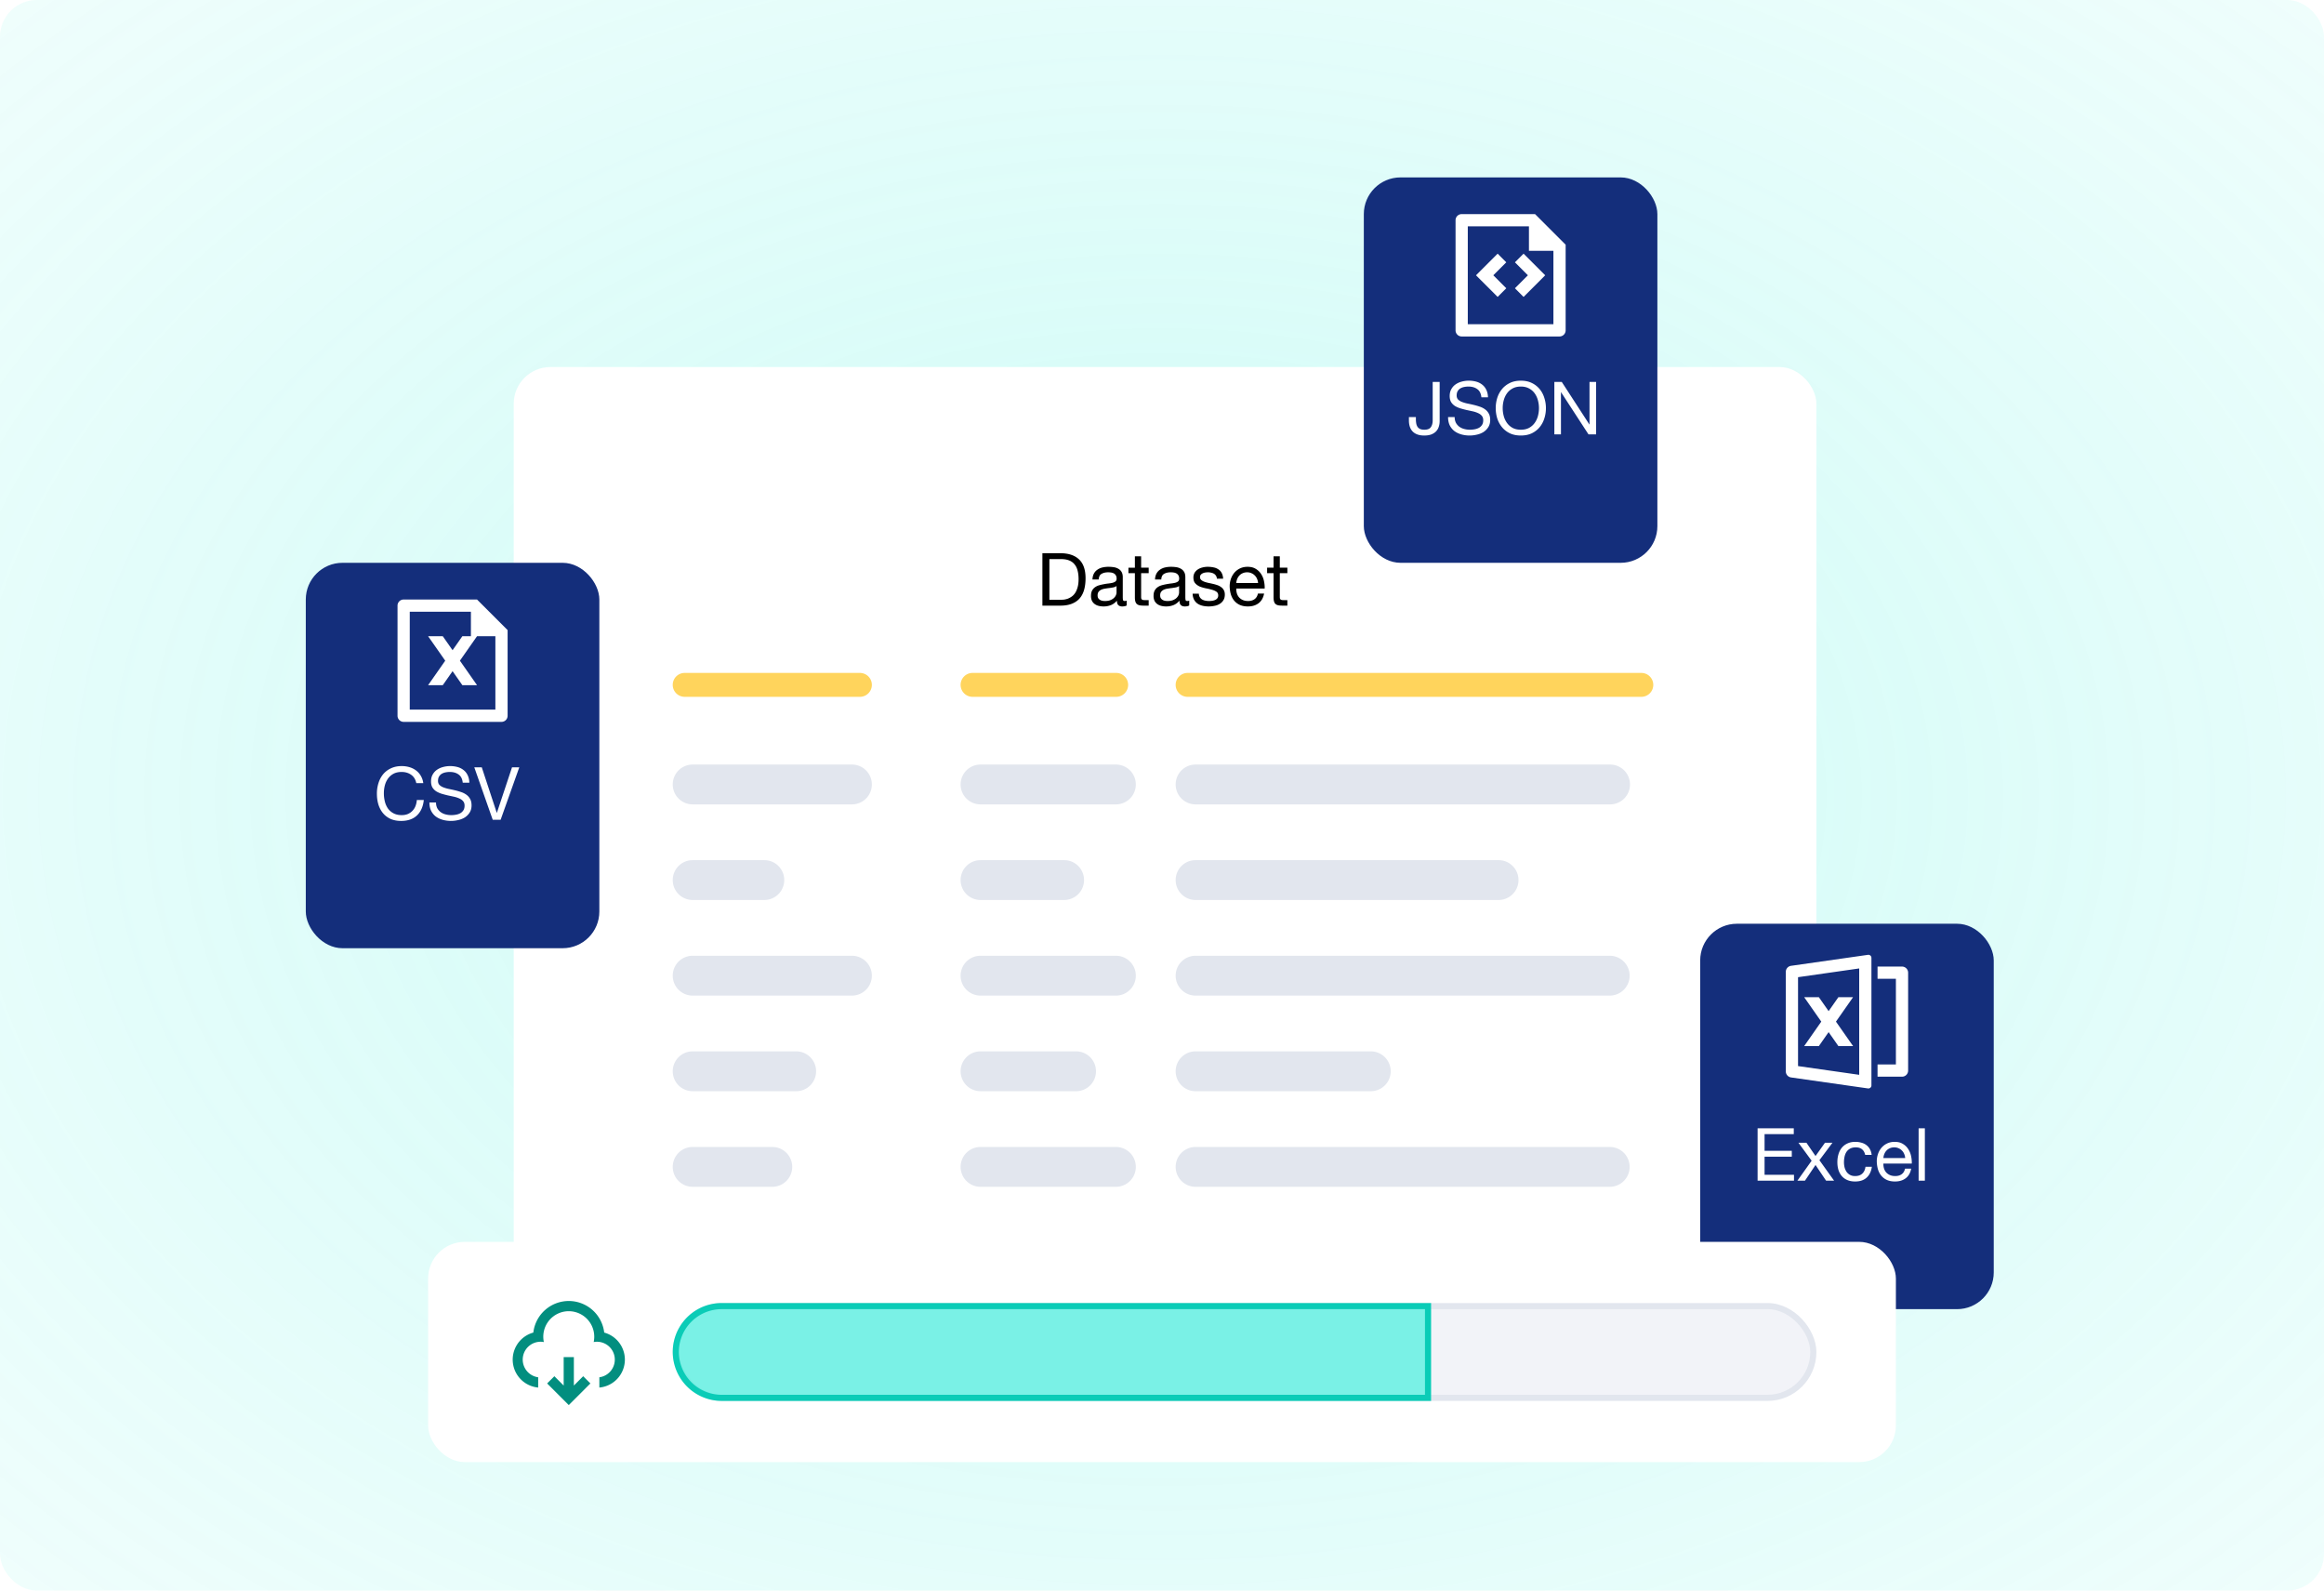
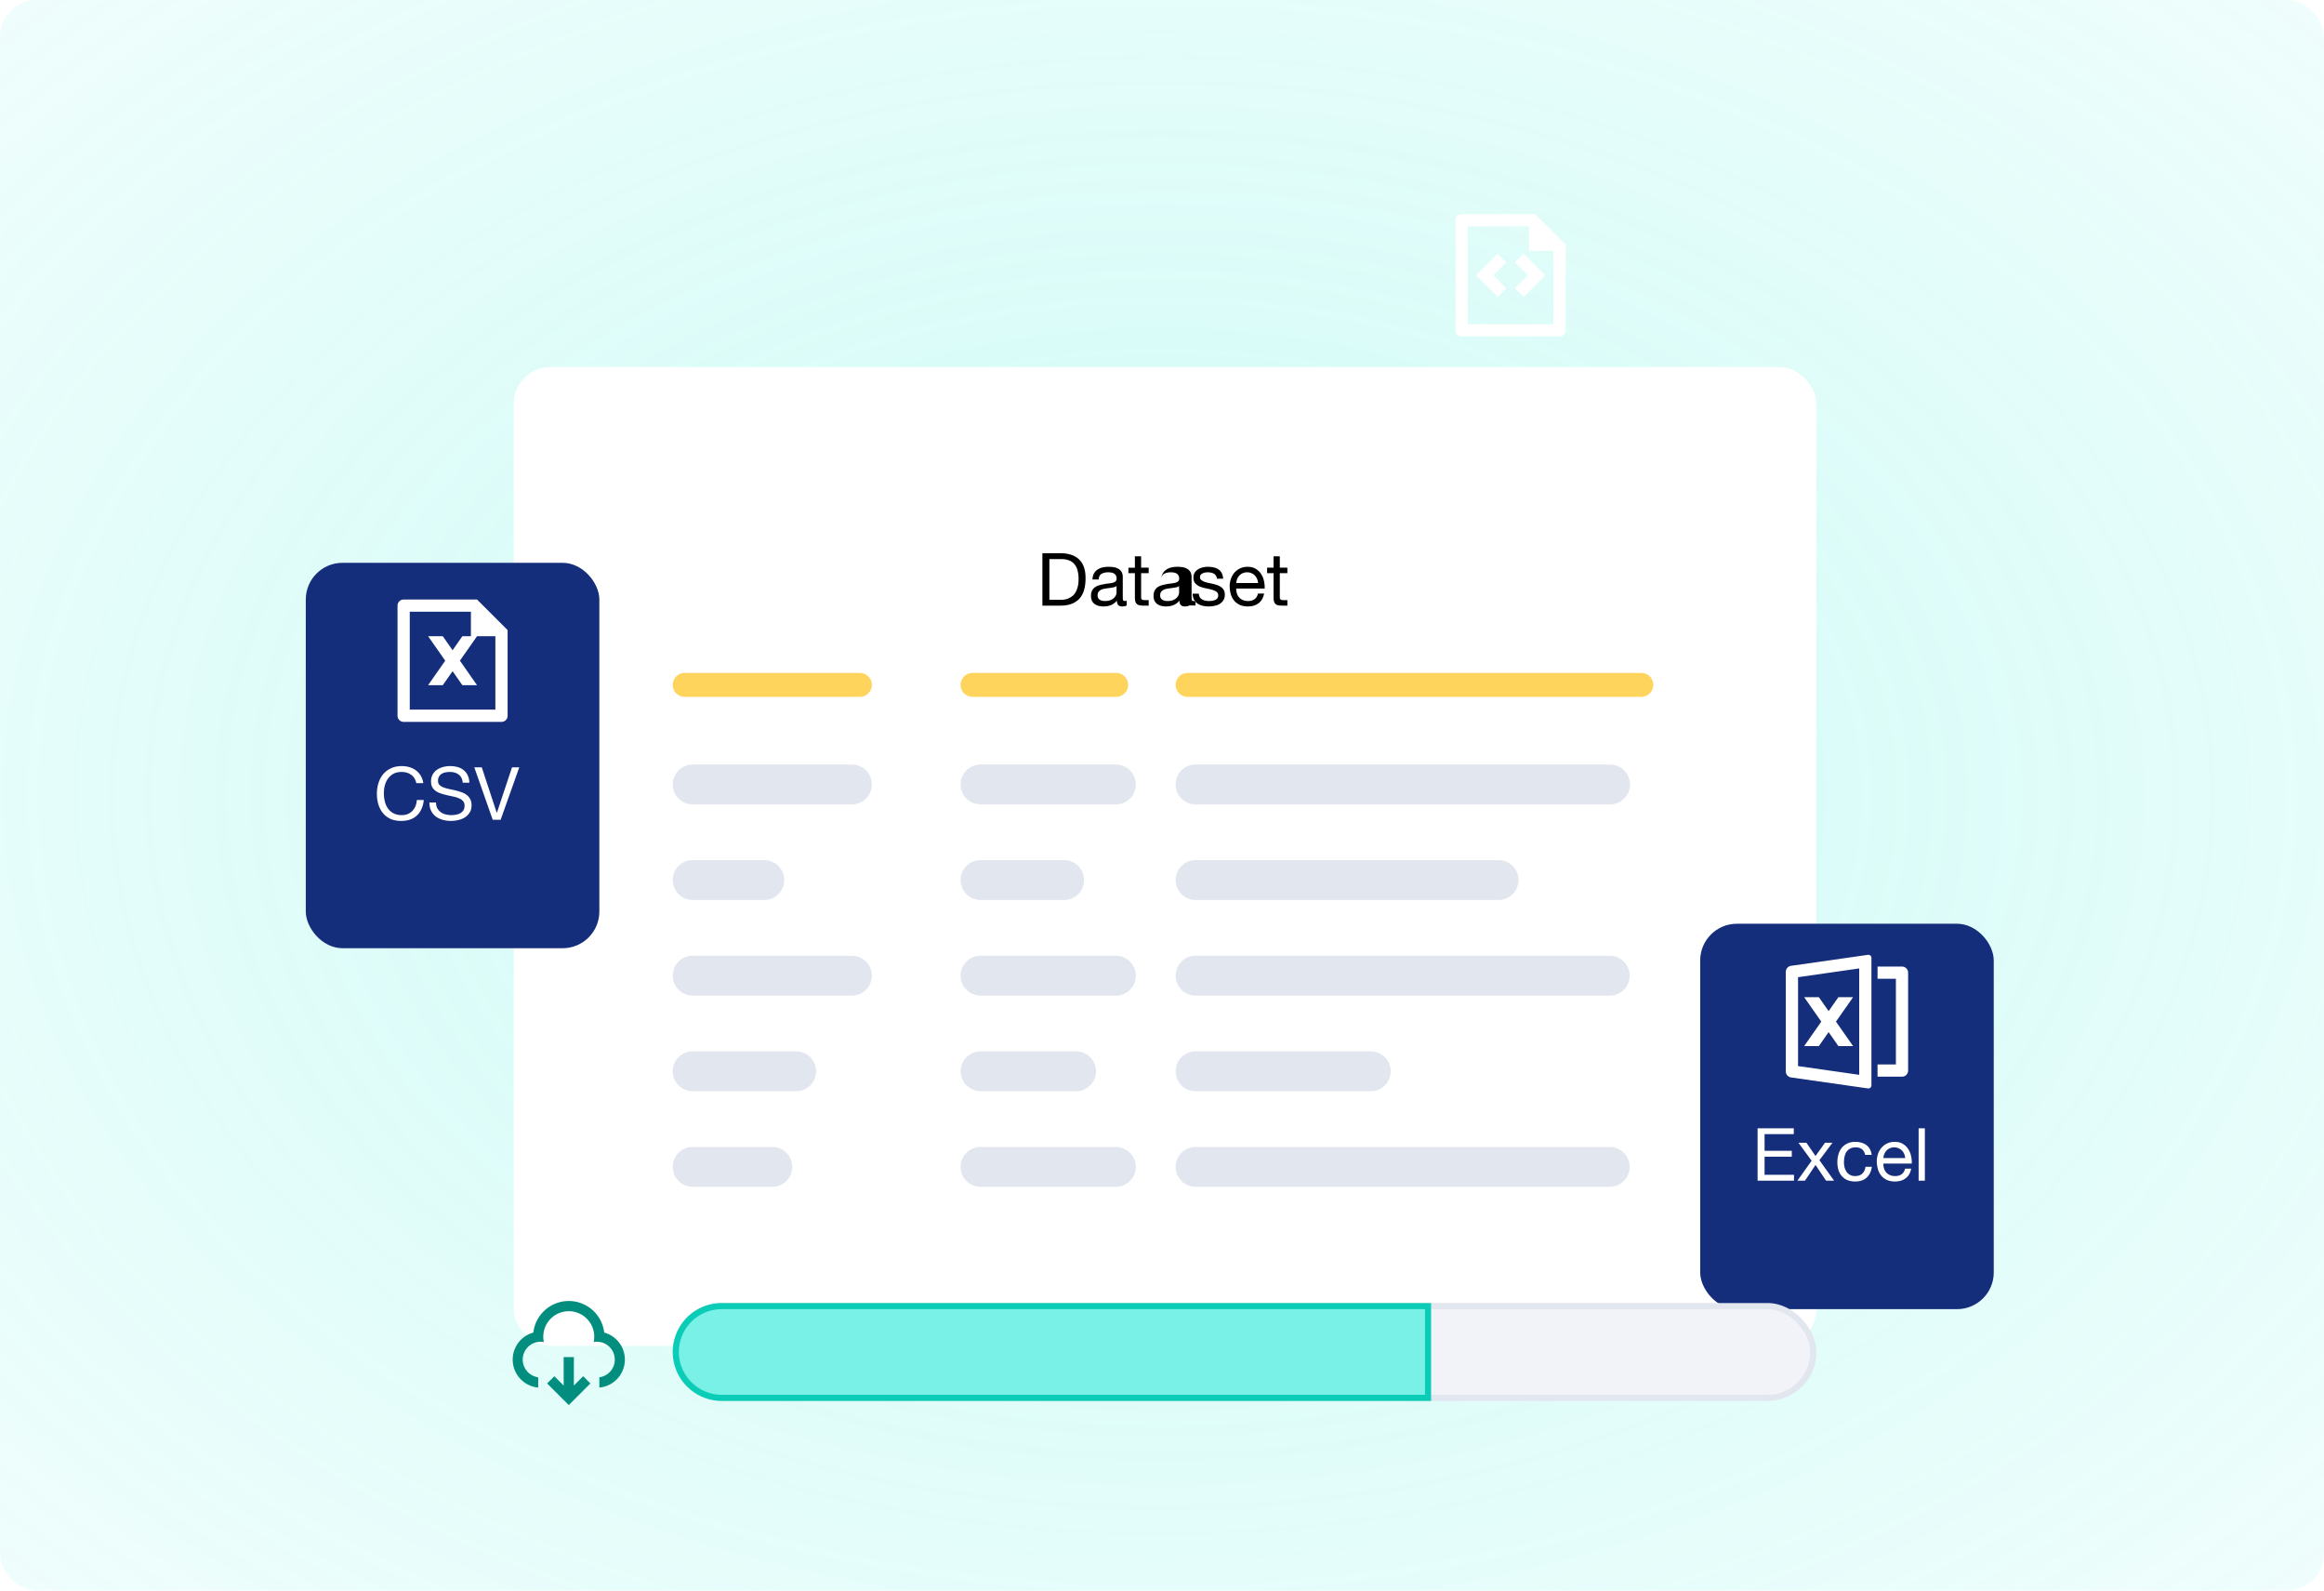
<svg xmlns="http://www.w3.org/2000/svg" fill="none" viewBox="0 0 380 260">
  <defs>
    <filter id="b" width="239" height="186" x="71" y="47" color-interpolation-filters="sRGB" filterUnits="userSpaceOnUse">
      <feFlood flood-opacity="0" result="BackgroundImageFix" />
      <feColorMatrix in="SourceAlpha" result="hardAlpha" values="0 0 0 0 0 0 0 0 0 0 0 0 0 0 0 0 0 0 127 0" />
      <feOffset dy="3" />
      <feGaussianBlur stdDeviation="6.5" />
      <feColorMatrix values="0 0 0 0 0 0 0 0 0 0 0 0 0 0 0 0 0 0 0.13 0" />
      <feBlend in2="BackgroundImageFix" result="effect1_dropShadow_1352_25498" />
      <feBlend in="SourceGraphic" in2="effect1_dropShadow_1352_25498" result="shape" />
    </filter>
    <filter id="c" width="100" height="115" x="252" y="125" color-interpolation-filters="sRGB" filterUnits="userSpaceOnUse">
      <feFlood flood-opacity="0" result="BackgroundImageFix" />
      <feColorMatrix in="SourceAlpha" result="hardAlpha" values="0 0 0 0 0 0 0 0 0 0 0 0 0 0 0 0 0 0 127 0" />
      <feOffset dy="6" />
      <feGaussianBlur stdDeviation="13" />
      <feColorMatrix values="0 0 0 0 0 0 0 0 0 0 0 0 0 0 0 0 0 0 0.13 0" />
      <feBlend in2="BackgroundImageFix" result="effect1_dropShadow_1352_25498" />
      <feBlend in="SourceGraphic" in2="effect1_dropShadow_1352_25498" result="shape" />
    </filter>
    <filter id="d" width="266" height="62" x="57" y="190" color-interpolation-filters="sRGB" filterUnits="userSpaceOnUse">
      <feFlood flood-opacity="0" result="BackgroundImageFix" />
      <feColorMatrix in="SourceAlpha" result="hardAlpha" values="0 0 0 0 0 0 0 0 0 0 0 0 0 0 0 0 0 0 127 0" />
      <feOffset dy="3" />
      <feGaussianBlur stdDeviation="6.5" />
      <feColorMatrix values="0 0 0 0 0 0 0 0 0 0 0 0 0 0 0 0 0 0 0.13 0" />
      <feBlend in2="BackgroundImageFix" result="effect1_dropShadow_1352_25498" />
      <feBlend in="SourceGraphic" in2="effect1_dropShadow_1352_25498" result="shape" />
    </filter>
    <filter id="e" width="100" height="115" x="24" y="66" color-interpolation-filters="sRGB" filterUnits="userSpaceOnUse">
      <feFlood flood-opacity="0" result="BackgroundImageFix" />
      <feColorMatrix in="SourceAlpha" result="hardAlpha" values="0 0 0 0 0 0 0 0 0 0 0 0 0 0 0 0 0 0 127 0" />
      <feOffset dy="6" />
      <feGaussianBlur stdDeviation="13" />
      <feColorMatrix values="0 0 0 0 0 0 0 0 0 0 0 0 0 0 0 0 0 0 0.13 0" />
      <feBlend in2="BackgroundImageFix" result="effect1_dropShadow_1352_25498" />
      <feBlend in="SourceGraphic" in2="effect1_dropShadow_1352_25498" result="shape" />
    </filter>
    <filter id="f" width="100" height="115" x="197" y="3" color-interpolation-filters="sRGB" filterUnits="userSpaceOnUse">
      <feFlood flood-opacity="0" result="BackgroundImageFix" />
      <feColorMatrix in="SourceAlpha" result="hardAlpha" values="0 0 0 0 0 0 0 0 0 0 0 0 0 0 0 0 0 0 127 0" />
      <feOffset dy="6" />
      <feGaussianBlur stdDeviation="13" />
      <feColorMatrix values="0 0 0 0 0 0 0 0 0 0 0 0 0 0 0 0 0 0 0.13 0" />
      <feBlend in2="BackgroundImageFix" result="effect1_dropShadow_1352_25498" />
      <feBlend in="SourceGraphic" in2="effect1_dropShadow_1352_25498" result="shape" />
    </filter>
    <radialGradient id="a" cx="0" cy="0" r="1" gradientTransform="matrix(0 265.759 -388.418 0 190 130)" gradientUnits="userSpaceOnUse">
      <stop stop-color="#3BF0DC" stop-opacity=".26" />
      <stop offset="1" stop-color="#3BF0DC" stop-opacity="0" />
    </radialGradient>
  </defs>
  <rect width="380" height="260" fill="#fff" rx="6" />
  <rect width="380" height="260" fill="url(#a)" rx="6" />
  <g filter="url(#b)">
    <rect width="213" height="160" x="84" y="57" fill="#fff" rx="6" />
-     <path fill="#000" d="M171.584 95.04v-6.648h1.92c.528 0 .972.076 1.332.228.36.144.652.36.876.648.232.28.396.624.492 1.032.104.4.156.856.156 1.368 0 .528-.056.98-.168 1.356-.104.368-.24.676-.408.924-.168.248-.36.444-.576.588-.208.144-.42.256-.636.336-.216.072-.42.12-.612.144a5.964 5.964 0 01-.48.024h-1.896zm-1.14-7.608V96h2.94c.712 0 1.328-.1 1.848-.3.52-.2.948-.488 1.284-.864.336-.384.584-.852.744-1.404.16-.56.24-1.2.24-1.92 0-1.376-.356-2.4-1.068-3.072-.712-.672-1.728-1.008-3.048-1.008h-2.94zm13.778 8.544c-.176.104-.42.156-.732.156-.264 0-.476-.072-.636-.216-.152-.152-.228-.396-.228-.732-.28.336-.608.58-.984.732a3.265 3.265 0 01-1.2.216c-.28 0-.548-.032-.804-.096a1.859 1.859 0 01-.648-.3 1.508 1.508 0 01-.444-.528 1.897 1.897 0 01-.156-.804c0-.352.06-.64.18-.864a1.54 1.54 0 01.468-.54c.2-.144.424-.252.672-.324.256-.072.516-.132.78-.18.28-.056.544-.096.792-.12.256-.032.48-.072.672-.12.192-.056.344-.132.456-.228.112-.104.168-.252.168-.444 0-.224-.044-.404-.132-.54a.81.81 0 00-.324-.312 1.261 1.261 0 00-.444-.144 3.232 3.232 0 00-.48-.036c-.432 0-.792.084-1.08.252-.288.16-.444.468-.468.924h-1.02c.016-.384.096-.708.24-.972s.336-.476.576-.636c.24-.168.512-.288.816-.36a4.42 4.42 0 01.996-.108c.28 0 .556.02.828.06.28.04.532.124.756.252.224.12.404.292.54.516.136.224.204.516.204.876v3.192c0 .24.012.416.036.528.032.112.128.168.288.168.088 0 .192-.02.312-.06v.792zm-1.656-3.18a1.332 1.332 0 01-.504.216c-.208.04-.428.076-.66.108-.224.024-.452.056-.684.096-.232.032-.44.088-.624.168a1.16 1.16 0 00-.456.348c-.112.144-.168.344-.168.6 0 .168.032.312.096.432.072.112.16.204.264.276.112.072.24.124.384.156.144.032.296.048.456.048.336 0 .624-.044.864-.132.24-.096.436-.212.588-.348.152-.144.264-.296.336-.456.072-.168.108-.324.108-.468v-1.044zm4.021-3v-1.86h-1.02v1.86h-1.056v.9h1.056v3.948c0 .288.028.52.084.696.056.176.14.312.252.408.12.096.272.164.456.204.192.032.42.048.684.048h.78v-.9h-.468a5.34 5.34 0 01-.396-.012.544.544 0 01-.228-.084.326.326 0 01-.12-.168 1.38 1.38 0 01-.024-.288v-3.852h1.236v-.9h-1.236zm7.865 6.18c-.176.104-.42.156-.732.156-.264 0-.476-.072-.636-.216-.152-.152-.228-.396-.228-.732-.28.336-.608.58-.984.732a3.265 3.265 0 01-1.2.216c-.28 0-.548-.032-.804-.096a1.859 1.859 0 01-.648-.3 1.508 1.508 0 01-.444-.528 1.897 1.897 0 01-.156-.804c0-.352.06-.64.18-.864a1.54 1.54 0 01.468-.54c.2-.144.424-.252.672-.324.256-.072.516-.132.78-.18.28-.056.544-.096.792-.12.256-.032.48-.072.672-.12.192-.056.344-.132.456-.228.112-.104.168-.252.168-.444 0-.224-.044-.404-.132-.54a.81.81 0 00-.324-.312 1.261 1.261 0 00-.444-.144 3.232 3.232 0 00-.48-.036c-.432 0-.792.084-1.08.252-.288.16-.444.468-.468.924h-1.02c.016-.384.096-.708.24-.972s.336-.476.576-.636c.24-.168.512-.288.816-.36a4.42 4.42 0 01.996-.108c.28 0 .556.02.828.06.28.04.532.124.756.252.224.12.404.292.54.516.136.224.204.516.204.876v3.192c0 .24.012.416.036.528.032.112.128.168.288.168.088 0 .192-.02.312-.06v.792zm-1.656-3.18a1.332 1.332 0 01-.504.216c-.208.04-.428.076-.66.108-.224.024-.452.056-.684.096-.232.032-.44.088-.624.168a1.16 1.16 0 00-.456.348c-.112.144-.168.344-.168.6 0 .168.032.312.096.432.072.112.16.204.264.276.112.072.24.124.384.156.144.032.296.048.456.048.336 0 .624-.044.864-.132.24-.096.436-.212.588-.348.152-.144.264-.296.336-.456.072-.168.108-.324.108-.468v-1.044zm3.229 1.248h-1.02c.016.384.096.712.24.984.144.264.336.48.576.648.24.16.516.276.828.348.312.072.64.108.984.108.312 0 .624-.032.936-.096.32-.056.604-.16.852-.312.256-.152.46-.352.612-.6.16-.248.24-.56.24-.936 0-.296-.06-.544-.18-.744a1.414 1.414 0 00-.456-.492 2.235 2.235 0 00-.648-.324 7.251 7.251 0 00-.744-.204 23.14 23.14 0 00-.72-.156 5.249 5.249 0 01-.648-.192 1.737 1.737 0 01-.48-.288.603.603 0 01-.18-.444c0-.16.04-.288.12-.384a.78.78 0 01.312-.24c.128-.064.268-.108.42-.132.16-.024.316-.036.468-.036.168 0 .332.02.492.06.168.032.32.088.456.168a1 1 0 01.492.816h1.02c-.024-.376-.104-.688-.24-.936a1.54 1.54 0 00-.552-.6 2.05 2.05 0 00-.78-.312 4.602 4.602 0 00-.972-.096c-.272 0-.548.036-.828.108-.272.064-.52.168-.744.312a1.74 1.74 0 00-.54.54 1.52 1.52 0 00-.204.804c0 .4.1.712.3.936.2.224.448.4.744.528.304.12.632.216.984.288.352.064.676.14.972.228.304.08.556.188.756.324.2.136.3.336.3.6a.778.778 0 01-.144.48.927.927 0 01-.372.276 1.763 1.763 0 01-.48.132 3.734 3.734 0 01-.504.036c-.208 0-.412-.02-.612-.06a1.887 1.887 0 01-.528-.192 1.18 1.18 0 01-.372-.372 1.184 1.184 0 01-.156-.576zm9.684-1.74h-3.564c.016-.24.068-.464.156-.672a1.79 1.79 0 01.36-.564c.152-.16.332-.284.54-.372.216-.096.456-.144.72-.144.256 0 .488.048.696.144.216.088.4.212.552.372.16.152.284.336.372.552.096.216.152.444.168.684zm.984 1.728h-1.008c-.088.408-.272.712-.552.912-.272.2-.624.3-1.056.3-.336 0-.628-.056-.876-.168a1.752 1.752 0 01-.612-.444 1.818 1.818 0 01-.348-.648 2.515 2.515 0 01-.096-.78h4.644a4.76 4.76 0 00-.108-1.188 3.28 3.28 0 00-.456-1.152 2.587 2.587 0 00-.876-.864c-.36-.232-.816-.348-1.368-.348-.424 0-.816.08-1.176.24-.352.16-.66.384-.924.672a3.154 3.154 0 00-.6 1.02 3.733 3.733 0 00-.216 1.296c.016.472.084.908.204 1.308.128.4.316.744.564 1.032.248.288.552.512.912.672.368.16.8.24 1.296.24.704 0 1.288-.176 1.752-.528.464-.352.764-.876.9-1.572zm2.57-4.236v-1.86h-1.02v1.86h-1.056v.9h1.056v3.948c0 .288.028.52.084.696.056.176.14.312.252.408.12.096.272.164.456.204.192.032.42.048.684.048h.78v-.9h-.468a5.34 5.34 0 01-.396-.012.544.544 0 01-.228-.084.326.326 0 01-.12-.168 1.38 1.38 0 01-.024-.288v-3.852h1.236v-.9h-1.236z" />
+     <path fill="#000" d="M171.584 95.04v-6.648h1.92c.528 0 .972.076 1.332.228.36.144.652.36.876.648.232.28.396.624.492 1.032.104.4.156.856.156 1.368 0 .528-.056.98-.168 1.356-.104.368-.24.676-.408.924-.168.248-.36.444-.576.588-.208.144-.42.256-.636.336-.216.072-.42.12-.612.144a5.964 5.964 0 01-.48.024h-1.896zm-1.14-7.608V96h2.94c.712 0 1.328-.1 1.848-.3.52-.2.948-.488 1.284-.864.336-.384.584-.852.744-1.404.16-.56.24-1.2.24-1.92 0-1.376-.356-2.4-1.068-3.072-.712-.672-1.728-1.008-3.048-1.008h-2.94zm13.778 8.544c-.176.104-.42.156-.732.156-.264 0-.476-.072-.636-.216-.152-.152-.228-.396-.228-.732-.28.336-.608.58-.984.732a3.265 3.265 0 01-1.2.216c-.28 0-.548-.032-.804-.096a1.859 1.859 0 01-.648-.3 1.508 1.508 0 01-.444-.528 1.897 1.897 0 01-.156-.804c0-.352.06-.64.18-.864a1.54 1.54 0 01.468-.54c.2-.144.424-.252.672-.324.256-.072.516-.132.78-.18.28-.056.544-.096.792-.12.256-.032.48-.072.672-.12.192-.056.344-.132.456-.228.112-.104.168-.252.168-.444 0-.224-.044-.404-.132-.54a.81.81 0 00-.324-.312 1.261 1.261 0 00-.444-.144 3.232 3.232 0 00-.48-.036c-.432 0-.792.084-1.08.252-.288.16-.444.468-.468.924h-1.02c.016-.384.096-.708.24-.972s.336-.476.576-.636c.24-.168.512-.288.816-.36a4.42 4.42 0 01.996-.108c.28 0 .556.02.828.06.28.04.532.124.756.252.224.12.404.292.54.516.136.224.204.516.204.876v3.192c0 .24.012.416.036.528.032.112.128.168.288.168.088 0 .192-.02.312-.06v.792zm-1.656-3.18a1.332 1.332 0 01-.504.216c-.208.04-.428.076-.66.108-.224.024-.452.056-.684.096-.232.032-.44.088-.624.168a1.16 1.16 0 00-.456.348c-.112.144-.168.344-.168.6 0 .168.032.312.096.432.072.112.16.204.264.276.112.072.24.124.384.156.144.032.296.048.456.048.336 0 .624-.044.864-.132.24-.096.436-.212.588-.348.152-.144.264-.296.336-.456.072-.168.108-.324.108-.468v-1.044zm4.021-3v-1.86h-1.02v1.86h-1.056v.9h1.056v3.948c0 .288.028.52.084.696.056.176.14.312.252.408.12.096.272.164.456.204.192.032.42.048.684.048h.78v-.9h-.468a5.34 5.34 0 01-.396-.012.544.544 0 01-.228-.084.326.326 0 01-.12-.168 1.38 1.38 0 01-.024-.288v-3.852h1.236v-.9h-1.236zm7.865 6.18c-.176.104-.42.156-.732.156-.264 0-.476-.072-.636-.216-.152-.152-.228-.396-.228-.732-.28.336-.608.58-.984.732a3.265 3.265 0 01-1.2.216c-.28 0-.548-.032-.804-.096a1.859 1.859 0 01-.648-.3 1.508 1.508 0 01-.444-.528 1.897 1.897 0 01-.156-.804c0-.352.06-.64.18-.864a1.54 1.54 0 01.468-.54c.2-.144.424-.252.672-.324.256-.072.516-.132.78-.18.28-.056.544-.096.792-.12.256-.032.48-.072.672-.12.192-.056.344-.132.456-.228.112-.104.168-.252.168-.444 0-.224-.044-.404-.132-.54a.81.81 0 00-.324-.312 1.261 1.261 0 00-.444-.144 3.232 3.232 0 00-.48-.036c-.432 0-.792.084-1.08.252-.288.16-.444.468-.468.924c.016-.384.096-.708.24-.972s.336-.476.576-.636c.24-.168.512-.288.816-.36a4.42 4.42 0 01.996-.108c.28 0 .556.02.828.06.28.04.532.124.756.252.224.12.404.292.54.516.136.224.204.516.204.876v3.192c0 .24.012.416.036.528.032.112.128.168.288.168.088 0 .192-.02.312-.06v.792zm-1.656-3.18a1.332 1.332 0 01-.504.216c-.208.04-.428.076-.66.108-.224.024-.452.056-.684.096-.232.032-.44.088-.624.168a1.16 1.16 0 00-.456.348c-.112.144-.168.344-.168.6 0 .168.032.312.096.432.072.112.16.204.264.276.112.072.24.124.384.156.144.032.296.048.456.048.336 0 .624-.044.864-.132.24-.096.436-.212.588-.348.152-.144.264-.296.336-.456.072-.168.108-.324.108-.468v-1.044zm3.229 1.248h-1.02c.016.384.096.712.24.984.144.264.336.48.576.648.24.16.516.276.828.348.312.072.64.108.984.108.312 0 .624-.032.936-.096.32-.056.604-.16.852-.312.256-.152.46-.352.612-.6.16-.248.24-.56.24-.936 0-.296-.06-.544-.18-.744a1.414 1.414 0 00-.456-.492 2.235 2.235 0 00-.648-.324 7.251 7.251 0 00-.744-.204 23.14 23.14 0 00-.72-.156 5.249 5.249 0 01-.648-.192 1.737 1.737 0 01-.48-.288.603.603 0 01-.18-.444c0-.16.04-.288.12-.384a.78.78 0 01.312-.24c.128-.064.268-.108.42-.132.16-.024.316-.036.468-.036.168 0 .332.02.492.06.168.032.32.088.456.168a1 1 0 01.492.816h1.02c-.024-.376-.104-.688-.24-.936a1.54 1.54 0 00-.552-.6 2.05 2.05 0 00-.78-.312 4.602 4.602 0 00-.972-.096c-.272 0-.548.036-.828.108-.272.064-.52.168-.744.312a1.74 1.74 0 00-.54.54 1.52 1.52 0 00-.204.804c0 .4.1.712.3.936.2.224.448.4.744.528.304.12.632.216.984.288.352.064.676.14.972.228.304.08.556.188.756.324.2.136.3.336.3.6a.778.778 0 01-.144.48.927.927 0 01-.372.276 1.763 1.763 0 01-.48.132 3.734 3.734 0 01-.504.036c-.208 0-.412-.02-.612-.06a1.887 1.887 0 01-.528-.192 1.18 1.18 0 01-.372-.372 1.184 1.184 0 01-.156-.576zm9.684-1.74h-3.564c.016-.24.068-.464.156-.672a1.79 1.79 0 01.36-.564c.152-.16.332-.284.54-.372.216-.096.456-.144.72-.144.256 0 .488.048.696.144.216.088.4.212.552.372.16.152.284.336.372.552.096.216.152.444.168.684zm.984 1.728h-1.008c-.088.408-.272.712-.552.912-.272.2-.624.3-1.056.3-.336 0-.628-.056-.876-.168a1.752 1.752 0 01-.612-.444 1.818 1.818 0 01-.348-.648 2.515 2.515 0 01-.096-.78h4.644a4.76 4.76 0 00-.108-1.188 3.28 3.28 0 00-.456-1.152 2.587 2.587 0 00-.876-.864c-.36-.232-.816-.348-1.368-.348-.424 0-.816.08-1.176.24-.352.16-.66.384-.924.672a3.154 3.154 0 00-.6 1.02 3.733 3.733 0 00-.216 1.296c.016.472.084.908.204 1.308.128.4.316.744.564 1.032.248.288.552.512.912.672.368.16.8.24 1.296.24.704 0 1.288-.176 1.752-.528.464-.352.764-.876.9-1.572zm2.57-4.236v-1.86h-1.02v1.86h-1.056v.9h1.056v3.948c0 .288.028.52.084.696.056.176.14.312.252.408.12.096.272.164.456.204.192.032.42.048.684.048h.78v-.9h-.468a5.34 5.34 0 01-.396-.012.544.544 0 01-.228-.084.326.326 0 01-.12-.168 1.38 1.38 0 01-.024-.288v-3.852h1.236v-.9h-1.236z" />
    <path fill="#FFD45C" fill-rule="evenodd" d="M110 108.953c0-1.078.875-1.953 1.953-1.953h28.652a1.953 1.953 0 010 3.907h-28.652a1.954 1.954 0 01-1.953-1.954zm47.07 0c0-1.078.874-1.953 1.953-1.953h23.442a1.954 1.954 0 110 3.907h-23.442a1.953 1.953 0 01-1.953-1.954zM194.186 107a1.953 1.953 0 000 3.907h74.233a1.954 1.954 0 000-3.907h-74.233z" clip-rule="evenodd" />
    <path fill="#E2E6EE" fill-rule="evenodd" d="M110 125.232a3.255 3.255 0 013.256-3.255h26.046a3.255 3.255 0 110 6.511h-26.046a3.256 3.256 0 01-3.256-3.256zm47.07 0a3.255 3.255 0 013.256-3.255h22.139a3.255 3.255 0 110 6.511h-22.139a3.255 3.255 0 01-3.256-3.256zm38.418-3.255a3.255 3.255 0 100 6.511h67.721a3.256 3.256 0 100-6.511h-67.721zM110 140.86a3.255 3.255 0 013.256-3.255h11.721a3.255 3.255 0 110 6.511h-11.721A3.256 3.256 0 01110 140.86zm47.07 0a3.255 3.255 0 013.256-3.255H174a3.255 3.255 0 110 6.511h-13.674a3.255 3.255 0 01-3.256-3.256zm38.418-3.255a3.255 3.255 0 100 6.511h49.489a3.256 3.256 0 100-6.511h-49.489zm-82.232 15.627a3.256 3.256 0 000 6.512h26.046a3.256 3.256 0 000-6.512h-26.046zm47.07 0a3.256 3.256 0 100 6.512h22.139a3.256 3.256 0 000-6.512h-22.139zm31.907 3.256a3.255 3.255 0 013.255-3.256h67.721a3.256 3.256 0 010 6.512h-67.721a3.255 3.255 0 01-3.255-3.256zM110 172.116a3.256 3.256 0 013.256-3.256h16.93a3.256 3.256 0 010 6.512h-16.93a3.256 3.256 0 01-3.256-3.256zm47.07 0a3.256 3.256 0 013.256-3.256h15.627a3.256 3.256 0 110 6.512h-15.627a3.256 3.256 0 01-3.256-3.256zm38.418-3.256a3.255 3.255 0 000 6.512h28.652a3.255 3.255 0 000-6.512h-28.652zm-35.162 15.628a3.256 3.256 0 100 6.512h22.139a3.256 3.256 0 000-6.512h-22.139zm-47.07 0a3.256 3.256 0 000 6.512h13.023a3.256 3.256 0 000-6.512h-13.023zm78.977 3.256a3.255 3.255 0 013.255-3.256h67.721a3.256 3.256 0 010 6.512h-67.721a3.255 3.255 0 01-3.255-3.256z" clip-rule="evenodd" />
  </g>
  <g filter="url(#c)">
    <rect width="48" height="63" x="278" y="145" fill="#142E7B" rx="6" />
  </g>
  <path fill="#fff" d="M292.859 157.877l12.57-1.795a.506.506 0 01.399.117.5.5 0 01.172.378v20.846a.496.496 0 01-.358.48.506.506 0 01-.212.015l-12.572-1.795a1.002 1.002 0 01-.859-.99v-16.266a.998.998 0 01.859-.99h.001zm1.141 1.858v14.53l10 1.429v-17.388l-10 1.429zM307 174h3v-14h-3v-2h4a1.002 1.002 0 011 1v16a.997.997 0 01-1 1h-4v-2zm-6.8-7l2.8 4h-2.4l-1.6-2.286-1.6 2.286H295l2.8-4-2.8-4h2.4l1.6 2.286 1.6-2.286h2.4l-2.8 4zM287.387 184.432V193h5.952v-.96h-4.812v-2.964h4.452v-.96h-4.452v-2.724h4.776v-.96h-5.916zm8.836 5.304L293.895 193h1.236l1.728-2.568 1.728 2.568h1.308l-2.4-3.348 2.136-2.856h-1.224l-1.548 2.172-1.488-2.172h-1.308l2.16 2.94zm8.755-.948h1.056a2.401 2.401 0 00-.288-.948 2.077 2.077 0 00-.588-.672 2.263 2.263 0 00-.816-.384 3.525 3.525 0 00-.984-.132c-.488 0-.916.088-1.284.264a2.53 2.53 0 00-.924.708c-.24.296-.42.648-.54 1.056-.12.4-.18.832-.18 1.296 0 .464.06.892.18 1.284.128.384.312.716.552.996.248.28.552.496.912.648.368.152.788.228 1.26.228.792 0 1.416-.208 1.872-.624.464-.416.752-1.008.864-1.776h-1.044c-.064.48-.24.852-.528 1.116-.28.264-.672.396-1.176.396-.32 0-.596-.064-.828-.192a1.634 1.634 0 01-.564-.504 2.429 2.429 0 01-.324-.732 3.655 3.655 0 01-.096-.84c0-.312.032-.612.096-.9.064-.296.168-.556.312-.78a1.7 1.7 0 01.6-.54c.248-.136.556-.204.924-.204.432 0 .776.108 1.032.324.256.216.424.52.504.912zm6.541.516h-3.564c.016-.24.068-.464.156-.672a1.79 1.79 0 01.36-.564c.152-.16.332-.284.54-.372.216-.096.456-.144.72-.144.256 0 .488.048.696.144.216.088.4.212.552.372.16.152.284.336.372.552.096.216.152.444.168.684zm.984 1.728h-1.008c-.088.408-.272.712-.552.912-.272.2-.624.3-1.056.3-.336 0-.628-.056-.876-.168a1.752 1.752 0 01-.612-.444 1.818 1.818 0 01-.348-.648 2.515 2.515 0 01-.096-.78h4.644a4.76 4.76 0 00-.108-1.188 3.28 3.28 0 00-.456-1.152 2.587 2.587 0 00-.876-.864c-.36-.232-.816-.348-1.368-.348-.424 0-.816.08-1.176.24-.352.16-.66.384-.924.672a3.154 3.154 0 00-.6 1.02 3.733 3.733 0 00-.216 1.296c.016.472.084.908.204 1.308.128.4.316.744.564 1.032.248.288.552.512.912.672.368.16.8.24 1.296.24.704 0 1.288-.176 1.752-.528.464-.352.764-.876.9-1.572zm1.214-6.6V193h1.02v-8.568h-1.02z" />
  <g filter="url(#d)">
-     <rect width="240" height="36" x="70" y="200" fill="#fff" rx="6" />
    <rect width="186" height="15" x="110.5" y="210.5" fill="#F2F3F8" stroke="#E2E6EE" rx="7.5" />
    <path fill="#3BF0DC" fill-opacity=".65" stroke="#0ACCB7" d="M118 210.5h115.5v15H118a7.5 7.5 0 010-15z" />
    <g>
      <path fill="#028E7F" d="M93.834 218.834v4.654l1.523-1.524 1.179 1.18L93 226.679l-3.536-3.535 1.18-1.18 1.523 1.524v-4.654h1.666zM93 209.667a5.833 5.833 0 015.795 5.162 4.58 4.58 0 013.36 4.825 4.582 4.582 0 01-4.154 4.161v-1.678a2.917 2.917 0 10-.927-5.758 4.17 4.17 0 00-2.278-4.635 4.164 4.164 0 00-5.849 2.793 4.17 4.17 0 00-.02 1.842 2.914 2.914 0 00-3.405 2.328 2.918 2.918 0 002.328 3.405l.15.025v1.678a4.584 4.584 0 01-.795-8.986A5.834 5.834 0 0193 209.667z" />
    </g>
  </g>
  <g>
    <g filter="url(#e)">
      <rect width="48" height="63" x="50" y="86" fill="#142E7B" rx="6" />
    </g>
    <path fill="#fff" d="M75.2 108l2.8 4h-2.4l-1.6-2.286L72.4 112H70l2.8-4-2.8-4h2.4l1.6 2.286L75.6 104H77v-4H67v16h14v-12h-3l-2.8 4zM65 98.992c0-.548.447-.992.999-.992H78l5 5v13.993a.998.998 0 01-.993 1.007H65.993a1 1 0 01-.993-.992V98.992zM68.071 128.012h1.14a3.135 3.135 0 00-.408-1.2 2.941 2.941 0 00-.78-.876 3.42 3.42 0 00-1.068-.528c-.4-.12-.824-.18-1.272-.18-.656 0-1.24.12-1.752.36a3.618 3.618 0 00-1.272.96 4.286 4.286 0 00-.768 1.44 5.66 5.66 0 00-.264 1.752c0 .624.08 1.208.24 1.752.168.544.416 1.016.744 1.416.328.4.74.716 1.236.948.496.224 1.076.336 1.74.336 1.096 0 1.96-.3 2.592-.9.632-.6 1.004-1.44 1.116-2.52h-1.14a3.27 3.27 0 01-.216.984 2.306 2.306 0 01-1.26 1.308c-.288.12-.62.18-.996.18-.512 0-.952-.096-1.32-.288a2.66 2.66 0 01-.912-.768 3.455 3.455 0 01-.516-1.14 5.624 5.624 0 01-.168-1.392c0-.448.056-.88.168-1.296a3.34 3.34 0 01.516-1.104c.24-.328.54-.588.9-.78.368-.192.808-.288 1.32-.288.6 0 1.116.152 1.548.456.44.304.724.76.852 1.368zm7.593-.072h1.08c-.016-.472-.109-.876-.276-1.212a2.278 2.278 0 00-.672-.852 2.712 2.712 0 00-.985-.492 4.578 4.578 0 00-1.224-.156c-.392 0-.776.052-1.151.156-.369.096-.7.248-.997.456-.287.2-.52.46-.695.78-.177.312-.264.684-.264 1.116 0 .392.075.72.227.984.16.256.369.468.625.636.264.16.56.292.888.396.328.096.66.184.996.264.344.072.68.144 1.008.216.328.072.62.168.876.288.264.112.472.26.624.444.16.184.24.424.24.72 0 .312-.064.568-.192.768-.129.2-.297.36-.505.48a2.383 2.383 0 01-.707.24 4.159 4.159 0 01-.769.072c-.32 0-.632-.04-.935-.12a2.395 2.395 0 01-.804-.372 2.024 2.024 0 01-.553-.636 2.019 2.019 0 01-.203-.936h-1.08c0 .52.092.972.276 1.356.191.376.447.688.767.936.329.24.704.42 1.129.54a5.09 5.09 0 002.543.036c.4-.088.76-.232 1.08-.432.32-.208.58-.472.78-.792.209-.328.313-.72.313-1.176 0-.424-.08-.776-.24-1.056a2.003 2.003 0 00-.624-.696 3.088 3.088 0 00-.876-.432 10.424 10.424 0 00-1.008-.288c-.337-.08-.668-.152-.996-.216a5.848 5.848 0 01-.888-.264 1.858 1.858 0 01-.624-.396c-.153-.168-.228-.384-.228-.648 0-.28.051-.512.155-.696.112-.192.256-.344.432-.456a1.95 1.95 0 01.625-.24c.232-.048.468-.072.708-.072.591 0 1.075.14 1.451.42.385.272.609.716.672 1.332zM81.86 134l3.048-8.568H83.72l-2.472 7.428h-.024l-2.448-7.428h-1.224L80.565 134h1.296z" />
  </g>
  <g>
    <g filter="url(#f)">
-       <rect width="48" height="63" x="223" y="23" fill="#142E7B" rx="6" />
-     </g>
+       </g>
    <path fill="#fff" d="M250 37h-10v16h14V41h-4v-4zm-12-1.008c0-.548.447-.992.999-.992H251l5 5v13.993a1.006 1.006 0 01-.288.71.998.998 0 01-.705.297h-16.014a1 1 0 01-.993-.992V35.992zM252.657 45l-3.536 3.536-1.414-1.415L249.828 45l-2.12-2.121 1.413-1.415L252.657 45zm-11.314 0l3.537-3.536 1.414 1.415L244.172 45l2.12 2.121-1.413 1.415L241.343 45zM235.401 68.864v-6.432h-1.14v6.264c0 .472-.1.848-.3 1.128-.192.28-.548.42-1.068.42-.28 0-.512-.04-.696-.12a1.086 1.086 0 01-.42-.36 1.55 1.55 0 01-.204-.54 3.628 3.628 0 01-.06-.684v-.36h-1.14v.528c0 .816.216 1.436.648 1.86.432.416 1.048.624 1.848.624.48 0 .88-.064 1.2-.192.328-.136.588-.312.78-.528.2-.224.34-.476.42-.756.088-.28.132-.564.132-.852zm6.823-3.924h1.08c-.016-.472-.108-.876-.276-1.212a2.278 2.278 0 00-.672-.852 2.712 2.712 0 00-.984-.492 4.578 4.578 0 00-1.224-.156c-.392 0-.776.052-1.152.156-.368.096-.7.248-.996.456-.288.2-.52.46-.696.78-.176.312-.264.684-.264 1.116 0 .392.076.72.228.984.16.256.368.468.624.636.264.16.56.292.888.396.328.096.66.184.996.264.344.072.68.144 1.008.216.328.072.62.168.876.288.264.112.472.26.624.444.16.184.24.424.24.72 0 .312-.064.568-.192.768-.128.2-.296.36-.504.48a2.383 2.383 0 01-.708.24 4.159 4.159 0 01-.768.072c-.32 0-.632-.04-.936-.12a2.395 2.395 0 01-.804-.372 2.024 2.024 0 01-.552-.636 2.019 2.019 0 01-.204-.936h-1.08c0 .52.092.972.276 1.356.192.376.448.688.768.936.328.24.704.42 1.128.54a5.09 5.09 0 002.544.036c.4-.088.76-.232 1.08-.432.32-.208.58-.472.78-.792.208-.328.312-.72.312-1.176 0-.424-.08-.776-.24-1.056a2.003 2.003 0 00-.624-.696 3.088 3.088 0 00-.876-.432 10.424 10.424 0 00-1.008-.288c-.336-.08-.668-.152-.996-.216a5.848 5.848 0 01-.888-.264 1.858 1.858 0 01-.624-.396c-.152-.168-.228-.384-.228-.648 0-.28.052-.512.156-.696.112-.192.256-.344.432-.456a1.95 1.95 0 01.624-.24c.232-.048.468-.072.708-.072.592 0 1.076.14 1.452.42.384.272.608.716.672 1.332zm3.485 1.776c0-.432.056-.856.168-1.272.112-.424.288-.804.528-1.14.24-.336.548-.604.924-.804.376-.208.824-.312 1.344-.312.52 0 .968.104 1.344.312.376.2.684.468.924.804s.416.716.528 1.14c.112.416.168.84.168 1.272 0 .432-.056.86-.168 1.284a3.478 3.478 0 01-.528 1.128c-.24.336-.548.608-.924.816-.376.2-.824.3-1.344.3-.52 0-.968-.1-1.344-.3a2.758 2.758 0 01-.924-.816 3.478 3.478 0 01-.528-1.128 5.008 5.008 0 01-.168-1.284zm-1.14 0c0 .584.084 1.148.252 1.692.176.536.436 1.012.78 1.428.344.416.772.748 1.284.996.512.24 1.108.36 1.788.36.68 0 1.276-.12 1.788-.36.512-.248.94-.58 1.284-.996.344-.416.6-.892.768-1.428a5.462 5.462 0 00.264-1.692 5.35 5.35 0 00-.264-1.68 4.159 4.159 0 00-.768-1.44 3.778 3.778 0 00-1.284-.996c-.512-.248-1.108-.372-1.788-.372-.68 0-1.276.124-1.788.372s-.94.58-1.284.996a4.322 4.322 0 00-.78 1.44 5.584 5.584 0 00-.252 1.68zm9.585-4.284V71h1.08v-6.876h.024L259.734 71h1.248v-8.568h-1.08v6.948h-.024l-4.512-6.948h-1.212z" />
  </g>
</svg>